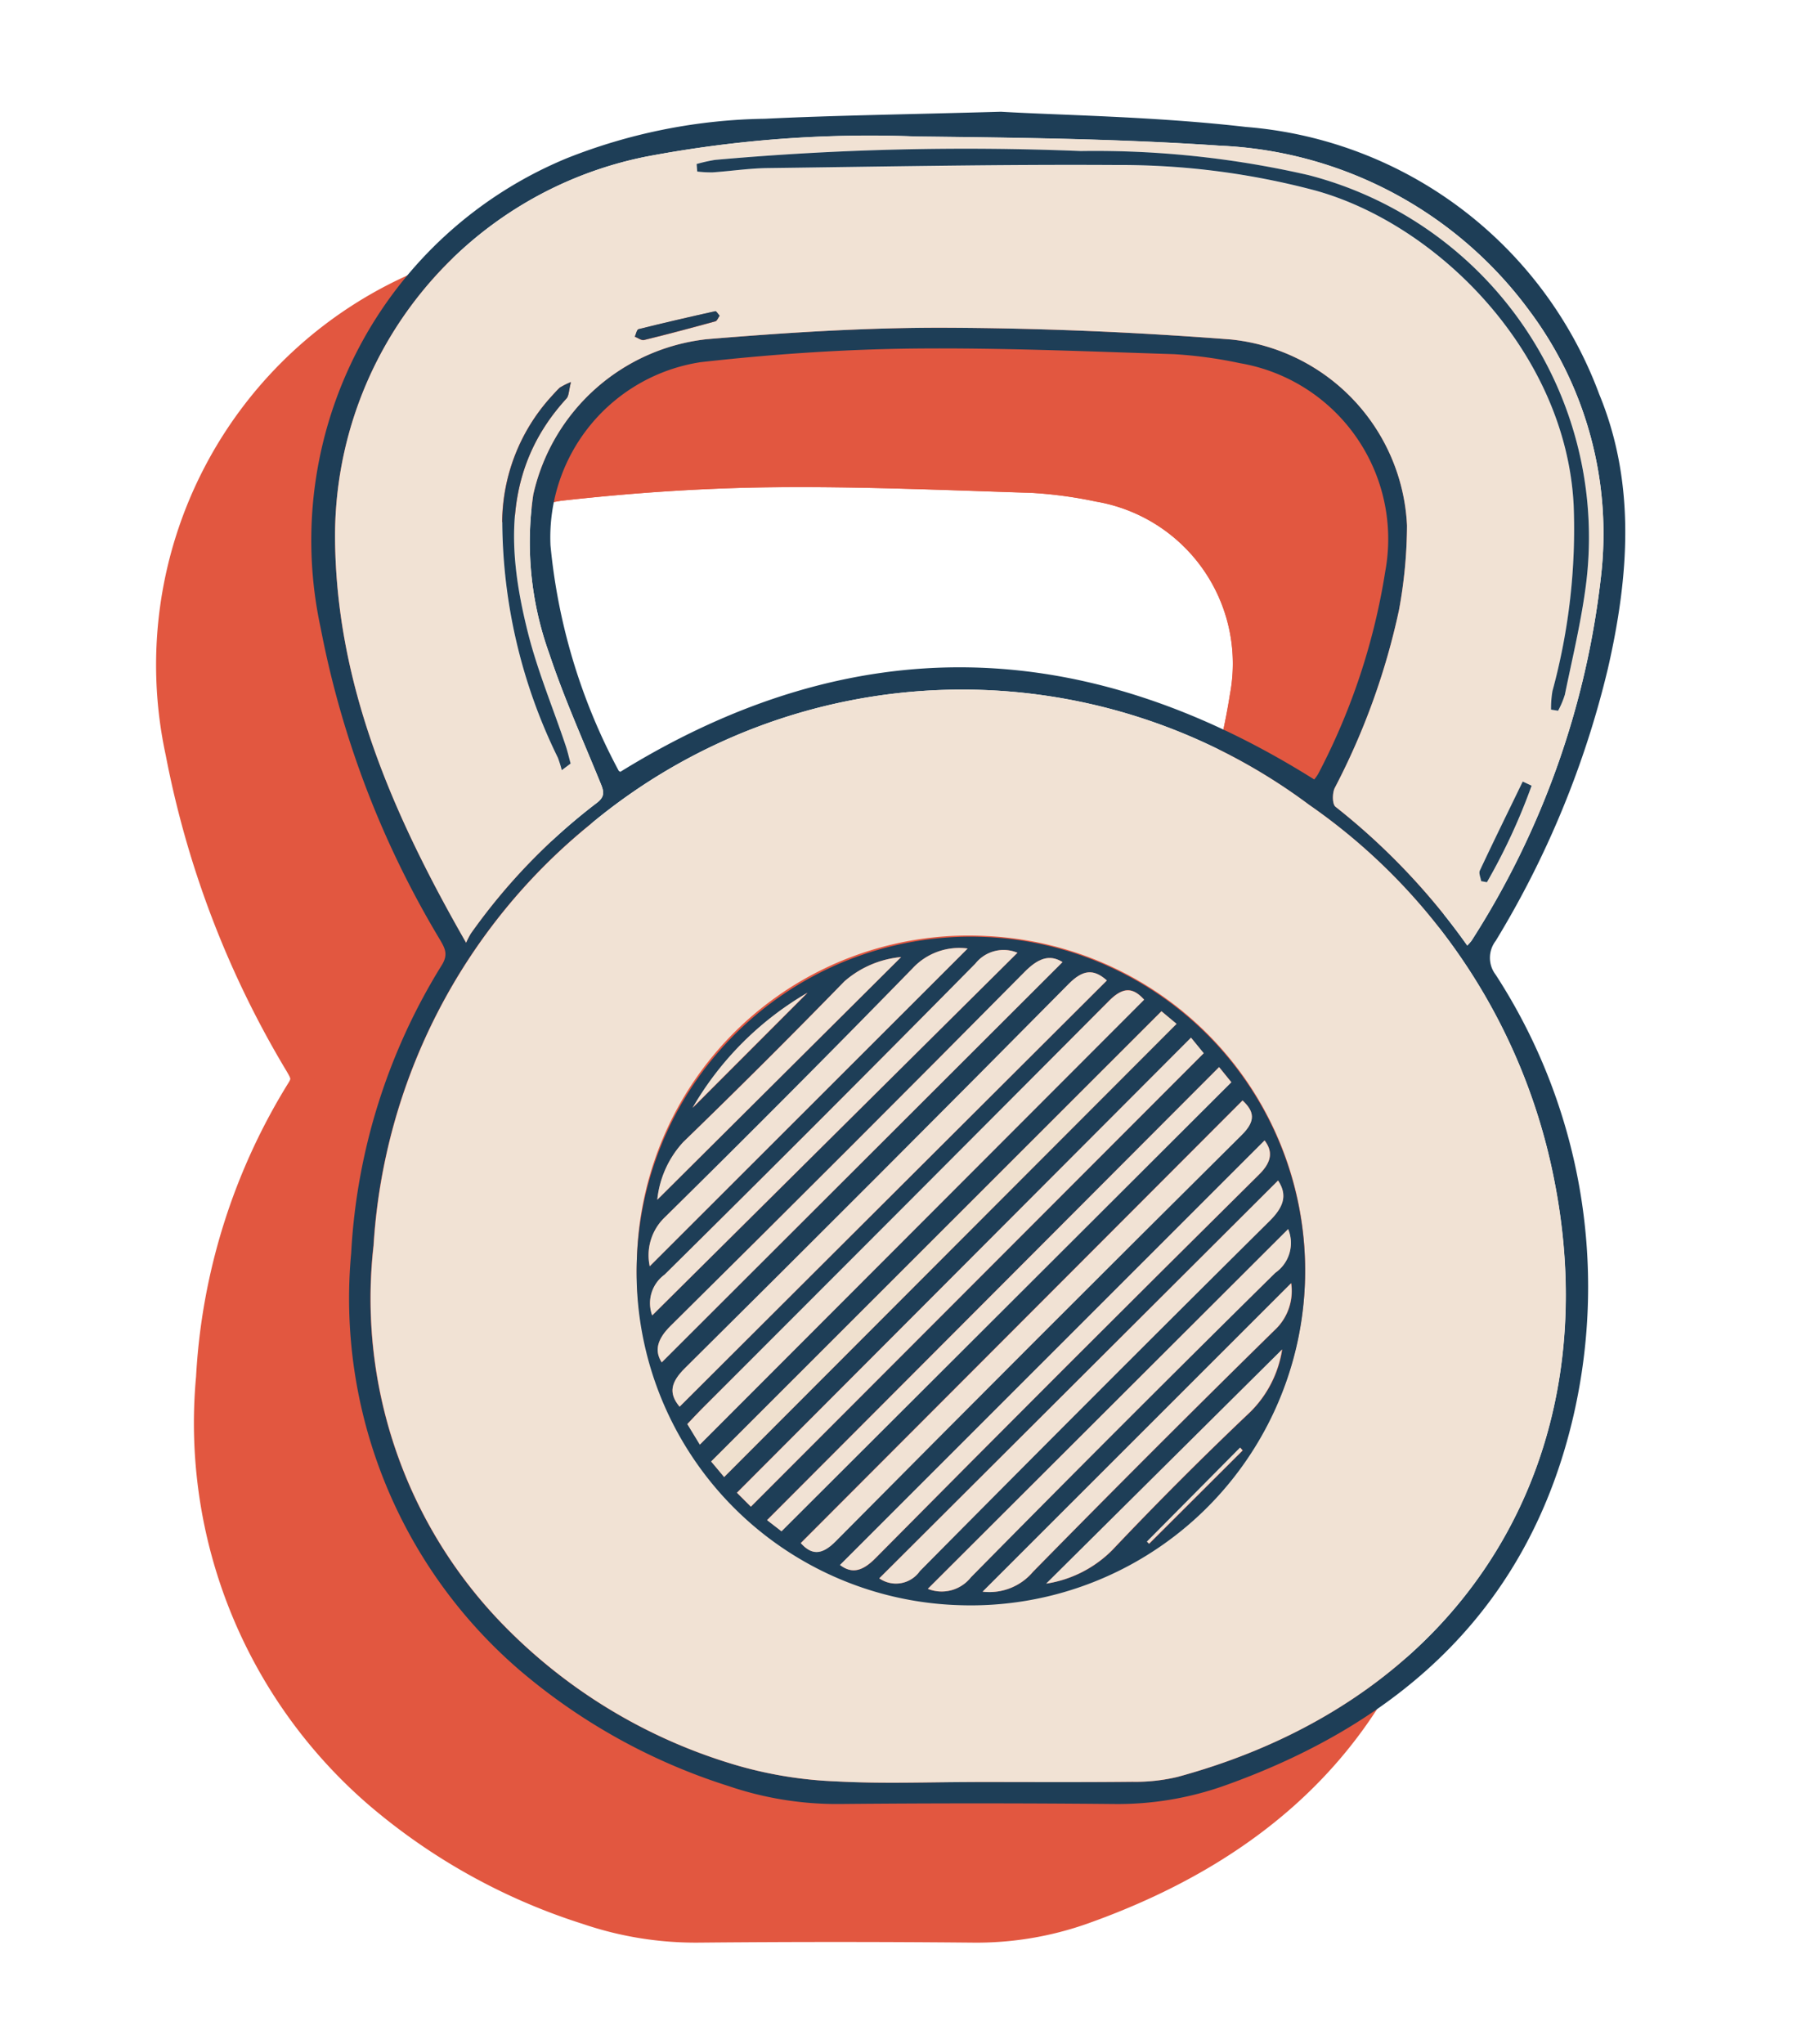
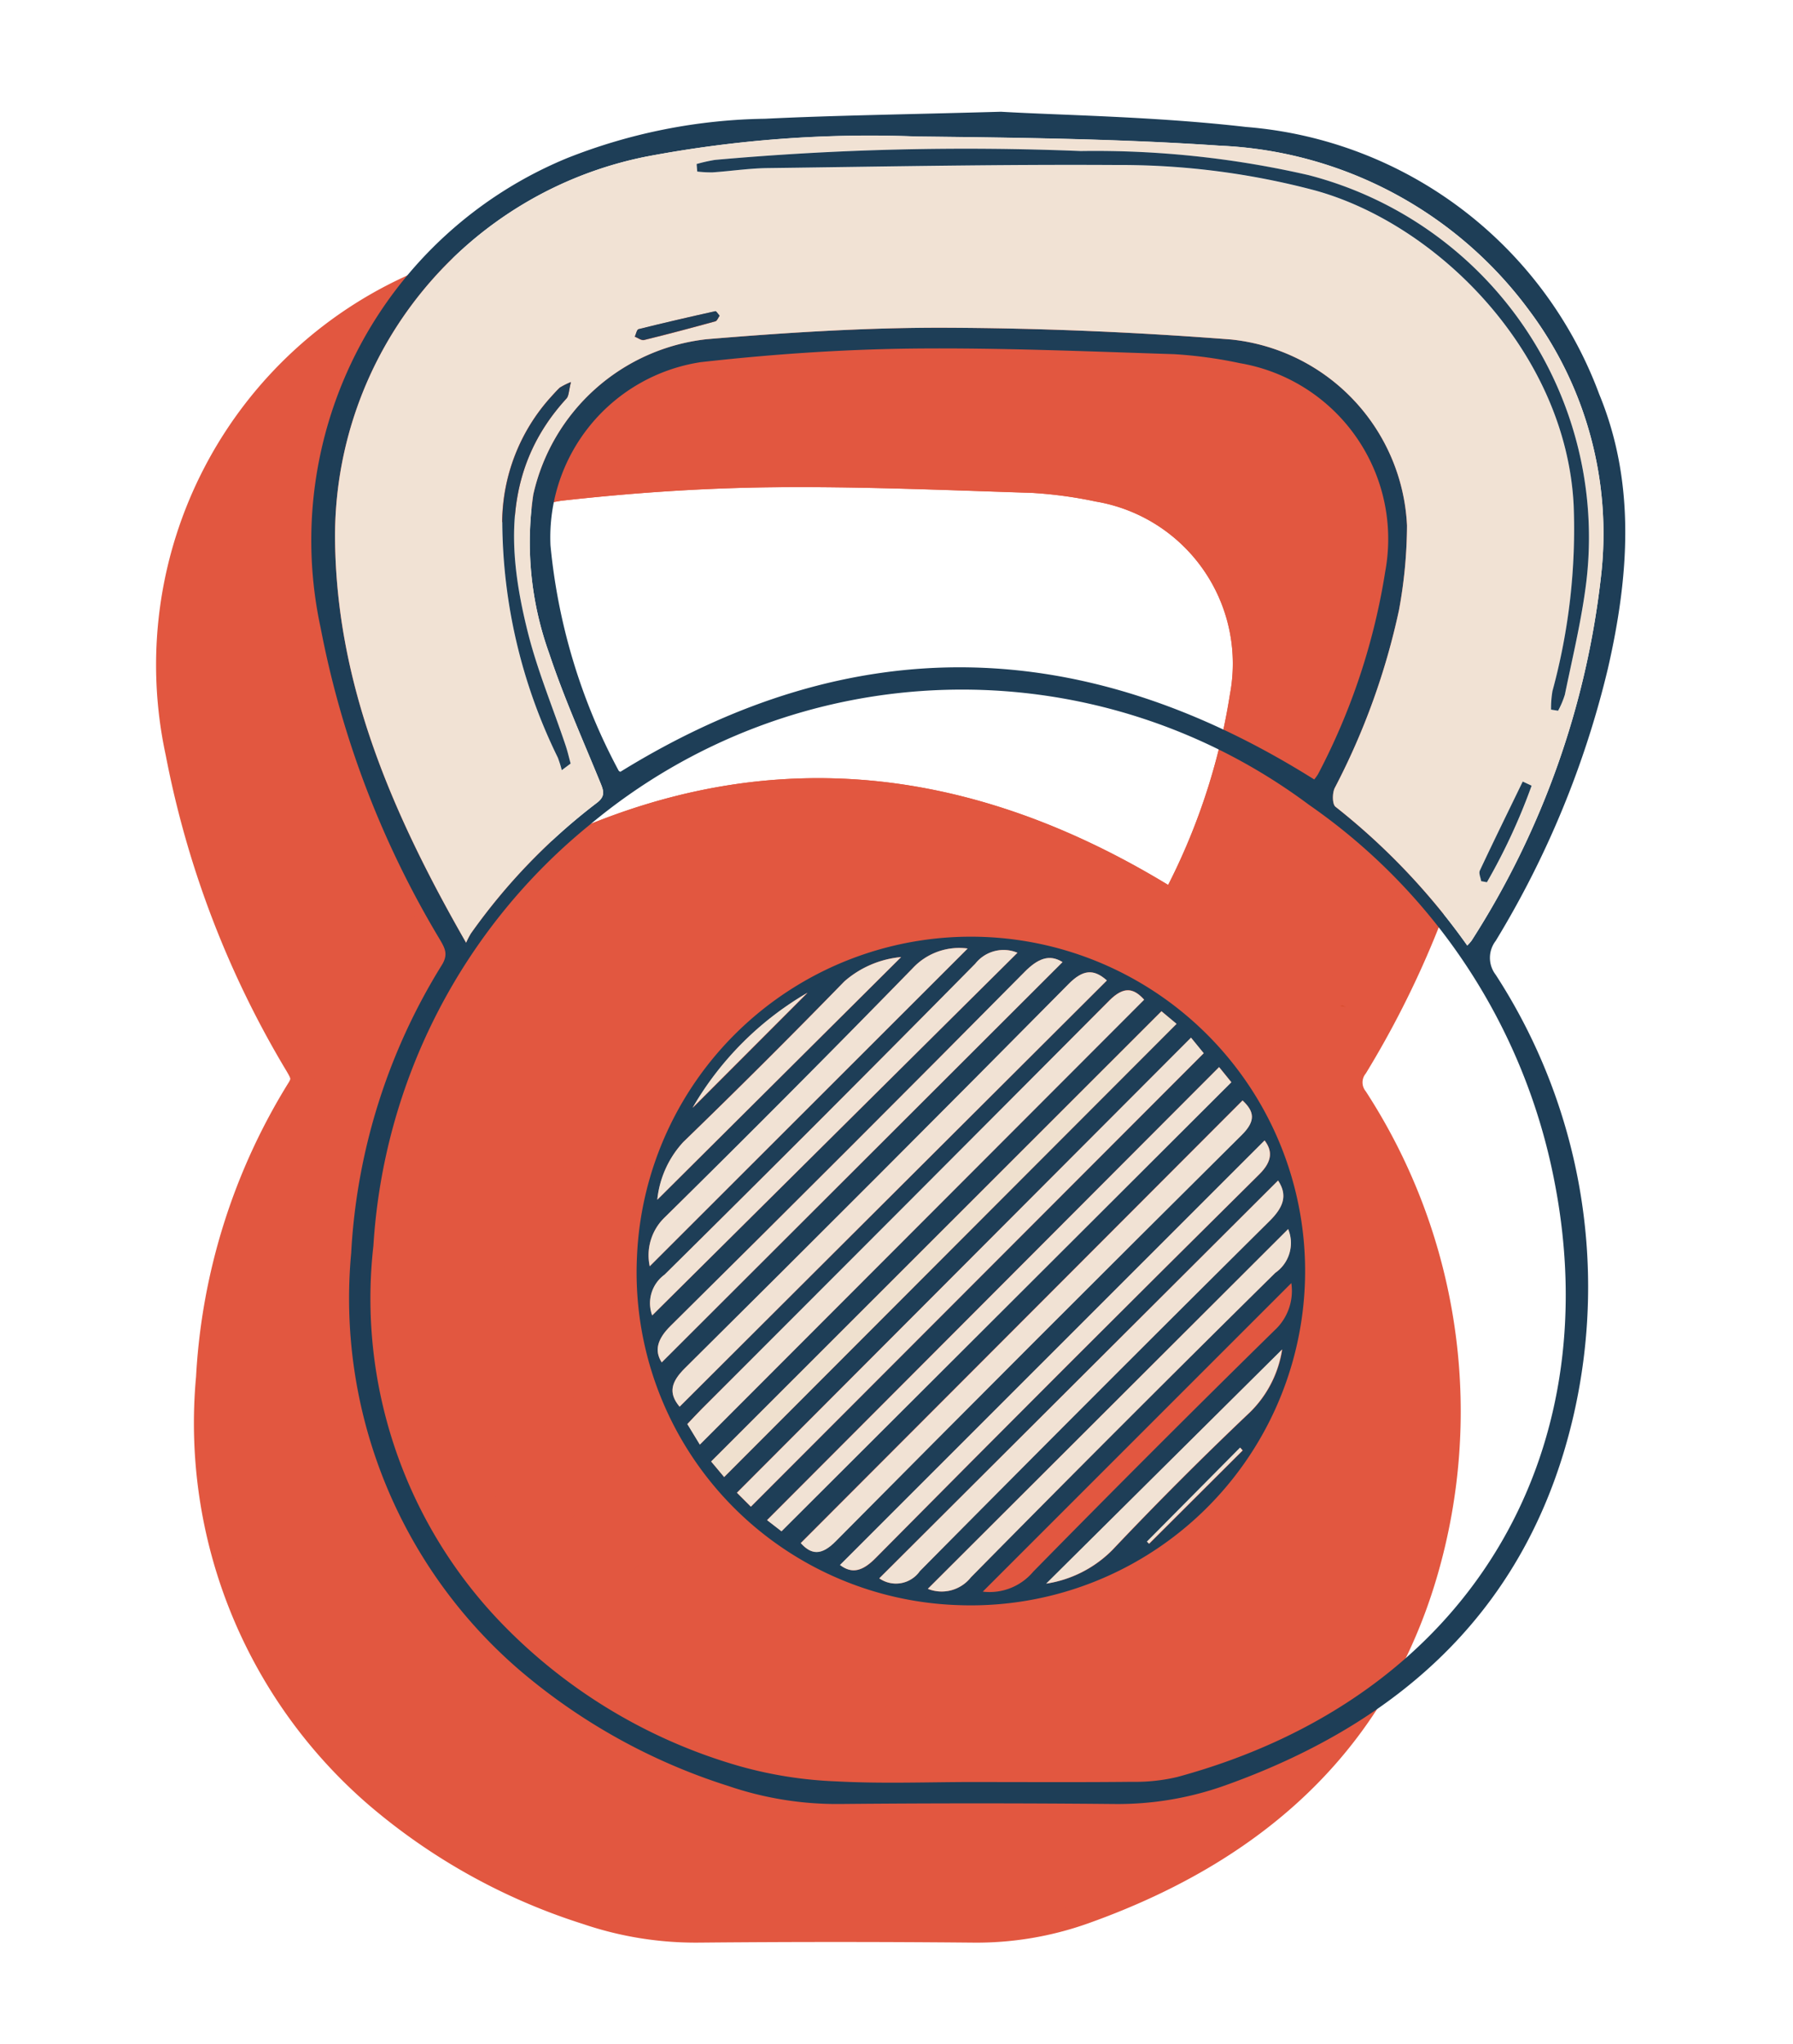
<svg xmlns="http://www.w3.org/2000/svg" width="64.204" height="73.175" viewBox="0 0 64.204 73.175">
  <defs>
    <clipPath id="clip-path">
      <rect id="Rectangle_145" data-name="Rectangle 145" width="64.204" height="73.175" transform="translate(-6 -4)" fill="none" />
    </clipPath>
  </defs>
  <g id="Group_125" data-name="Group 125" transform="translate(6 4)" clip-path="url(#clip-path)">
    <path id="Path_77" data-name="Path 77" d="M25.147,16.522c2.186.128,5.5.168,8.778.545a14.734,14.734,0,0,1,12.643,9.566c1.317,3.188,1.067,6.524.31,9.824A33.84,33.84,0,0,1,42.86,46.2a.994.994,0,0,0,0,1.21,20.515,20.515,0,0,1,2.792,15.761C44.092,69.979,39.6,74.142,33.17,76.434a11.418,11.418,0,0,1-3.992.663q-4.892-.045-9.785,0a12.035,12.035,0,0,1-4-.643A21.5,21.5,0,0,1,7.907,72.3,17.552,17.552,0,0,1,1.884,57.376,21.74,21.74,0,0,1,5.133,47.061c.237-.385.1-.609-.072-.907A34.107,34.107,0,0,1,.791,35,14.8,14.8,0,0,1,9.6,18.183a19.978,19.978,0,0,1,7.089-1.41c2.442-.119,4.889-.15,8.455-.251m-.937,59.79c1.88,0,3.76.012,5.64-.008a6.487,6.487,0,0,0,1.614-.174c10.47-2.843,15.417-11.545,13.5-21.32a21.326,21.326,0,0,0-8.79-13.48,20.776,20.776,0,0,0-25.733.7A21.076,21.076,0,0,0,2.673,57.115a16.732,16.732,0,0,0,4.5,13.422,19.2,19.2,0,0,0,8.617,5.21,14.818,14.818,0,0,0,3.457.543c1.649.089,3.306.023,4.959.023M5.988,46.268a3.176,3.176,0,0,1,.17-.329,21.487,21.487,0,0,1,4.512-4.678c.328-.249.235-.454.115-.748-.625-1.526-1.3-3.036-1.821-4.6A11.729,11.729,0,0,1,8.4,30.223,7.171,7.171,0,0,1,14.6,24.665c2.84-.237,5.694-.42,8.542-.411,3.415.012,6.836.157,10.241.421a7.031,7.031,0,0,1,6.294,6.659,17.051,17.051,0,0,1-.289,3.033,25.118,25.118,0,0,1-2.3,6.363c-.09.183-.09.578.028.671a23.929,23.929,0,0,1,4.717,4.966,1.4,1.4,0,0,0,.157-.176A30.388,30.388,0,0,0,46.629,33.13a13.314,13.314,0,0,0-2.561-9.477A14.528,14.528,0,0,0,32.987,17.74c-3.611-.247-7.24-.288-10.862-.329a42.961,42.961,0,0,0-9.67.717A13.855,13.855,0,0,0,1.3,31.823c.047,5.235,2.066,9.858,4.693,14.445m30.369-5.842a1.381,1.381,0,0,0,.143-.195,23.371,23.371,0,0,0,2.4-7.244A6.385,6.385,0,0,0,33.7,25.519a15.84,15.84,0,0,0-2.352-.318c-3.146-.1-6.294-.236-9.44-.2-2.507.032-5.022.206-7.514.486a6.343,6.343,0,0,0-5.378,6.561,21.287,21.287,0,0,0,2.439,8.058.107.107,0,0,0,.066.043c8.347-5.156,16.6-4.9,24.84.273" transform="translate(-0.365 -12.059)" fill="#d74b2b" />
    <path id="Path_78" data-name="Path 78" d="M25.147,16.522c2.186.128,5.5.168,8.778.545a14.734,14.734,0,0,1,12.643,9.566c1.317,3.188,1.067,6.524.31,9.824A33.84,33.84,0,0,1,42.86,46.2a.994.994,0,0,0,0,1.21,20.515,20.515,0,0,1,2.792,15.761C44.092,69.979,39.6,74.142,33.17,76.434a11.418,11.418,0,0,1-3.992.663q-4.892-.045-9.785,0a12.035,12.035,0,0,1-4-.643A21.5,21.5,0,0,1,7.907,72.3,17.552,17.552,0,0,1,1.884,57.376,21.74,21.74,0,0,1,5.133,47.061c.237-.385.1-.609-.072-.907A34.107,34.107,0,0,1,.791,35,14.8,14.8,0,0,1,9.6,18.183a19.978,19.978,0,0,1,7.089-1.41C19.134,16.654,21.58,16.623,25.147,16.522Zm-.937,59.79c1.88,0,3.76.012,5.64-.008a6.487,6.487,0,0,0,1.614-.174c10.47-2.843,15.417-11.545,13.5-21.32a21.326,21.326,0,0,0-8.79-13.48,20.776,20.776,0,0,0-25.733.7A21.076,21.076,0,0,0,2.673,57.115a16.732,16.732,0,0,0,4.5,13.422,19.2,19.2,0,0,0,8.617,5.21,14.818,14.818,0,0,0,3.457.543C20.9,76.379,22.557,76.312,24.21,76.312ZM5.988,46.268a3.176,3.176,0,0,1,.17-.329,21.487,21.487,0,0,1,4.512-4.678c.328-.249.235-.454.115-.748-.625-1.526-1.3-3.036-1.821-4.6A11.729,11.729,0,0,1,8.4,30.223,7.171,7.171,0,0,1,14.6,24.665c2.84-.237,5.694-.42,8.542-.411,3.415.012,6.836.157,10.241.421a7.031,7.031,0,0,1,6.294,6.659,17.051,17.051,0,0,1-.289,3.033,25.118,25.118,0,0,1-2.3,6.363c-.09.183-.09.578.028.671a23.929,23.929,0,0,1,4.717,4.966,1.4,1.4,0,0,0,.157-.176A30.388,30.388,0,0,0,46.629,33.13a13.314,13.314,0,0,0-2.561-9.477A14.528,14.528,0,0,0,32.987,17.74c-3.611-.247-7.24-.288-10.862-.329a42.961,42.961,0,0,0-9.67.717A13.855,13.855,0,0,0,1.3,31.823C1.342,37.058,3.361,41.681,5.988,46.268Zm30.369-5.842a1.381,1.381,0,0,0,.143-.195,23.371,23.371,0,0,0,2.4-7.244A6.385,6.385,0,0,0,33.7,25.519a15.84,15.84,0,0,0-2.352-.318c-3.146-.1-6.294-.236-9.44-.2-2.507.032-5.022.206-7.514.486a6.343,6.343,0,0,0-5.378,6.561,21.287,21.287,0,0,0,2.439,8.058.107.107,0,0,0,.066.043C19.865,35,28.118,35.254,36.358,40.425Z" transform="translate(-0.365 -12.059)" fill="none" stroke="#e25740" stroke-miterlimit="10" stroke-width="1" />
    <path id="Path_79" data-name="Path 79" d="M29.879,132.206c-1.653,0-3.311.066-4.959-.023a14.833,14.833,0,0,1-3.457-.543,19.207,19.207,0,0,1-8.617-5.21,16.731,16.731,0,0,1-4.5-13.422A21.076,21.076,0,0,1,16.11,97.925a20.776,20.776,0,0,1,25.733-.7,21.325,21.325,0,0,1,8.79,13.48c1.918,9.775-3.028,18.476-13.5,21.319a6.476,6.476,0,0,1-1.614.174c-1.88.02-3.76.008-5.64.008m-12.1-18.786a11.968,11.968,0,1,0,12.537-11.5,11.878,11.878,0,0,0-12.537,11.5" transform="translate(-6.034 -67.952)" fill="#e25740" />
    <path id="Path_80" data-name="Path 80" d="M29.879,132.206c-1.653,0-3.311.066-4.959-.023a14.833,14.833,0,0,1-3.457-.543,19.207,19.207,0,0,1-8.617-5.21,16.731,16.731,0,0,1-4.5-13.422A21.076,21.076,0,0,1,16.11,97.925a20.776,20.776,0,0,1,25.733-.7,21.325,21.325,0,0,1,8.79,13.48c1.918,9.775-3.028,18.476-13.5,21.319a6.476,6.476,0,0,1-1.614.174C33.64,132.218,31.759,132.205,29.879,132.206Zm-12.1-18.786a11.968,11.968,0,1,0,12.537-11.5A11.878,11.878,0,0,0,17.775,113.42Z" transform="translate(-6.034 -67.952)" fill="none" stroke="#e25740" stroke-miterlimit="10" stroke-width="1" />
    <path id="Path_81" data-name="Path 81" d="M8.137,48.647C5.509,44.059,3.49,39.437,3.443,34.2A13.856,13.856,0,0,1,14.6,20.506a42.977,42.977,0,0,1,9.67-.716c3.622.041,7.25.082,10.862.329a14.527,14.527,0,0,1,11.081,5.914,13.314,13.314,0,0,1,2.561,9.477A30.393,30.393,0,0,1,44.141,48.57a1.4,1.4,0,0,1-.157.176,23.937,23.937,0,0,0-4.717-4.966c-.118-.093-.118-.487-.028-.671a25.109,25.109,0,0,0,2.3-6.362,17.048,17.048,0,0,0,.289-3.033,7.031,7.031,0,0,0-6.294-6.66c-3.4-.264-6.826-.409-10.241-.421-2.847-.009-5.7.174-8.542.41A7.172,7.172,0,0,0,10.544,32.6a11.733,11.733,0,0,0,.569,5.691c.517,1.563,1.2,3.073,1.821,4.6.12.295.214.5-.115.748a21.5,21.5,0,0,0-4.512,4.678,3.2,3.2,0,0,0-.17.329m8.254-27.874c.008.09.016.179.024.269a4.349,4.349,0,0,0,.548.029c.655-.045,1.309-.144,1.964-.153,4.167-.053,8.334-.136,12.5-.11a27.155,27.155,0,0,1,7.121.913c4.4,1.221,8.979,5.817,9.249,11.268a22.047,22.047,0,0,1-.759,6.648,3.711,3.711,0,0,0-.051.666l.252.04a3.117,3.117,0,0,0,.243-.577c.255-1.239.553-2.474.727-3.726A13.392,13.392,0,0,0,38.3,21.171a34.142,34.142,0,0,0-8.153-.861,100.913,100.913,0,0,0-13.1.317,5.782,5.782,0,0,0-.655.147m-4.5,7.808a2.606,2.606,0,0,0-.4.2c-.115.109-.219.228-.326.345a6.748,6.748,0,0,0-1.736,4.458,19.367,19.367,0,0,0,1.991,8.443,4.168,4.168,0,0,1,.14.447l.316-.236c-.059-.216-.108-.436-.179-.648-.454-1.347-1.006-2.669-1.351-4.044-.746-2.969-.9-5.882,1.382-8.374.089-.1.081-.281.16-.586M44.484,46.442l.209.039a21.645,21.645,0,0,0,1.6-3.455l-.318-.148c-.515,1.06-1.034,2.118-1.535,3.185-.046.1.029.251.047.379M17.213,26.205c-.065-.071-.119-.167-.151-.16-.919.2-1.837.415-2.751.643-.063.016-.091.176-.135.269.112.042.237.142.333.118.854-.208,1.7-.434,2.552-.668.063-.017.1-.13.152-.2" transform="translate(-2.513 -14.438)" fill="#e25740" />
    <path id="Path_82" data-name="Path 82" d="M8.137,48.647C5.509,44.059,3.49,39.437,3.443,34.2A13.856,13.856,0,0,1,14.6,20.506a42.977,42.977,0,0,1,9.67-.716c3.622.041,7.25.082,10.862.329a14.527,14.527,0,0,1,11.081,5.914,13.314,13.314,0,0,1,2.561,9.477A30.393,30.393,0,0,1,44.141,48.57a1.4,1.4,0,0,1-.157.176,23.937,23.937,0,0,0-4.717-4.966c-.118-.093-.118-.487-.028-.671a25.109,25.109,0,0,0,2.3-6.362,17.048,17.048,0,0,0,.289-3.033,7.031,7.031,0,0,0-6.294-6.66c-3.4-.264-6.826-.409-10.241-.421-2.847-.009-5.7.174-8.542.41A7.172,7.172,0,0,0,10.544,32.6a11.733,11.733,0,0,0,.569,5.691c.517,1.563,1.2,3.073,1.821,4.6.12.295.214.5-.115.748a21.5,21.5,0,0,0-4.512,4.678A3.2,3.2,0,0,0,8.137,48.647Zm8.254-27.874c.008.09.016.179.024.269a4.349,4.349,0,0,0,.548.029c.655-.045,1.309-.144,1.964-.153,4.167-.053,8.334-.136,12.5-.11a27.155,27.155,0,0,1,7.121.913c4.4,1.221,8.979,5.817,9.249,11.268a22.047,22.047,0,0,1-.759,6.648,3.711,3.711,0,0,0-.051.666l.252.04a3.117,3.117,0,0,0,.243-.577c.255-1.239.553-2.474.727-3.726A13.392,13.392,0,0,0,38.3,21.171a34.142,34.142,0,0,0-8.153-.861,100.913,100.913,0,0,0-13.1.317A5.782,5.782,0,0,0,16.391,20.773Zm-4.5,7.808a2.606,2.606,0,0,0-.4.2c-.115.109-.219.228-.326.345a6.748,6.748,0,0,0-1.736,4.458,19.367,19.367,0,0,0,1.991,8.443,4.168,4.168,0,0,1,.14.447l.316-.236c-.059-.216-.108-.436-.179-.648-.454-1.347-1.006-2.669-1.351-4.044-.746-2.969-.9-5.882,1.382-8.374C11.818,29.071,11.81,28.887,11.89,28.581ZM44.484,46.442l.209.039a21.645,21.645,0,0,0,1.6-3.455l-.318-.148c-.515,1.06-1.034,2.118-1.535,3.185C44.391,46.161,44.465,46.314,44.484,46.442ZM17.213,26.205c-.065-.071-.119-.167-.151-.16-.919.2-1.837.415-2.751.643-.063.016-.091.176-.135.269.112.042.237.142.333.118.854-.208,1.7-.434,2.552-.668C17.124,26.39,17.161,26.278,17.213,26.205Z" transform="translate(-2.513 -14.438)" fill="none" stroke="#e25740" stroke-miterlimit="10" stroke-width="1" />
    <path id="Path_83" data-name="Path 83" d="M59.317,63.323c-8.24-5.171-16.493-5.429-24.84-.273a.107.107,0,0,1-.066-.043,21.287,21.287,0,0,1-2.439-8.058,6.343,6.343,0,0,1,5.378-6.561c2.492-.281,5.007-.455,7.514-.486,3.145-.04,6.294.1,9.44.2a15.84,15.84,0,0,1,2.352.318,6.385,6.385,0,0,1,5.207,7.468,23.371,23.371,0,0,1-2.4,7.244A1.382,1.382,0,0,1,59.317,63.323Z" transform="translate(-23.325 -34.957)" fill="none" stroke="#e25740" stroke-miterlimit="10" stroke-width="1" />
    <path id="Path_84" data-name="Path 84" d="M43.414,137.2a11.968,11.968,0,1,1,11.56,12.455A11.913,11.913,0,0,1,43.414,137.2m4.081,8.93L63.709,129.9l-.455-.557L46.992,145.63l.5.5M62.2,128.4,46.071,144.513l.466.556,16.2-16.222-.54-.451m2.061,2L48.073,146.607l.517.4L64.7,130.936l-.442-.545m-2.681-2.41c-.379-.423-.732-.488-1.254.039q-7.267,7.327-14.582,14.607c-.173.173-.338.353-.521.545l.448.736,15.91-15.927m-12.3,19.452c.375.414.733.459,1.25-.063q7.241-7.3,14.543-14.549c.511-.507.445-.841.027-1.233L49.28,147.434m-4.338-4.883,15.3-15.258c-.478-.424-.859-.391-1.373.13q-6.834,6.909-13.737,13.75c-.5.5-.6.89-.189,1.379m20.948-9.529-15.2,15.193c.421.32.8.236,1.273-.246q6.833-6.9,13.733-13.731c.505-.5.454-.872.2-1.217M44.3,140.964l14.352-14.328c-.477-.3-.891-.12-1.36.353q-6.309,6.363-12.676,12.67c-.494.489-.576.9-.316,1.306m7.789,7.731a1.043,1.043,0,0,0,1.451-.26q6.233-6.3,12.527-12.536c.492-.488.653-.914.3-1.444L52.091,148.695m-8.13-9.412L57.04,126.3a1.289,1.289,0,0,0-1.507.389Q50,132.29,44.4,137.825a1.263,1.263,0,0,0-.442,1.458m22.773-3.093L53.827,149.072a1.332,1.332,0,0,0,1.542-.412q5.414-5.49,10.9-10.9a1.3,1.3,0,0,0,.46-1.566M55.257,126.149a2.276,2.276,0,0,0-1.963.7q-4.4,4.528-8.911,8.952a1.876,1.876,0,0,0-.509,1.722l11.384-11.374m11.584,11.981L55.8,149.17a2.038,2.038,0,0,0,1.806-.713q4.281-4.36,8.643-8.641a1.911,1.911,0,0,0,.6-1.687m-22.7-2.988,8.732-8.688a3.575,3.575,0,0,0-2.034.872q-2.846,2.91-5.765,5.747a3.576,3.576,0,0,0-.933,2.068m22.376,5.364-8.445,8.379a4.235,4.235,0,0,0,2.364-1.2q2.4-2.535,4.936-4.939a4,4,0,0,0,1.146-2.238M45.4,131.851l4.113-4.118a11.341,11.341,0,0,0-4.113,4.118M65.1,144.116l-.088-.1-3.338,3.366.076.076,3.35-3.339" transform="translate(-31.674 -91.732)" fill="#d74b2b" />
    <path id="Path_85" data-name="Path 85" d="M43.414,137.2a11.968,11.968,0,1,1,11.56,12.455A11.913,11.913,0,0,1,43.414,137.2Zm4.081,8.93L63.709,129.9l-.455-.557L46.992,145.63ZM62.2,128.4,46.071,144.513l.466.556,16.2-16.222Zm2.061,2L48.073,146.607l.517.4L64.7,130.936Zm-2.681-2.41c-.379-.423-.732-.488-1.254.039q-7.267,7.327-14.582,14.607c-.173.173-.338.353-.521.545l.448.736Zm-12.3,19.452c.375.414.733.459,1.25-.063q7.241-7.3,14.543-14.549c.511-.507.445-.841.027-1.233Zm-4.338-4.883,15.3-15.258c-.478-.424-.859-.391-1.373.13q-6.834,6.909-13.737,13.75C44.631,141.669,44.533,142.062,44.942,142.551Zm20.948-9.529-15.2,15.193c.421.32.8.236,1.273-.246q6.833-6.9,13.733-13.731C66.2,133.738,66.148,133.367,65.89,133.022ZM44.3,140.964l14.352-14.328c-.477-.3-.891-.12-1.36.353q-6.309,6.363-12.676,12.67C44.124,140.147,44.042,140.559,44.3,140.964Zm7.789,7.731a1.043,1.043,0,0,0,1.451-.26q6.233-6.3,12.527-12.536c.492-.488.653-.914.3-1.444Zm-8.13-9.412L57.04,126.3a1.289,1.289,0,0,0-1.507.389Q50,132.29,44.4,137.825A1.263,1.263,0,0,0,43.961,139.283Zm22.773-3.093L53.827,149.072a1.332,1.332,0,0,0,1.542-.412q5.414-5.49,10.9-10.9A1.3,1.3,0,0,0,66.734,136.19ZM55.257,126.149a2.276,2.276,0,0,0-1.963.7q-4.4,4.528-8.911,8.952a1.876,1.876,0,0,0-.509,1.722Zm11.584,11.981L55.8,149.17a2.038,2.038,0,0,0,1.806-.713q4.281-4.36,8.643-8.641A1.911,1.911,0,0,0,66.841,138.129Zm-22.7-2.988,8.732-8.688a3.575,3.575,0,0,0-2.034.872q-2.846,2.91-5.765,5.747A3.576,3.576,0,0,0,44.137,135.142Zm22.376,5.364-8.445,8.379a4.235,4.235,0,0,0,2.364-1.2q2.4-2.535,4.936-4.939A4,4,0,0,0,66.513,140.506ZM45.4,131.851l4.113-4.118A11.341,11.341,0,0,0,45.4,131.851ZM65.1,144.116l-.088-.1-3.338,3.366.076.076Z" transform="translate(-31.674 -91.732)" fill="none" stroke="#e25740" stroke-miterlimit="10" stroke-width="1" />
    <path id="Path_86" data-name="Path 86" d="M51.374,22.024a5.844,5.844,0,0,1,.655-.147,100.963,100.963,0,0,1,13.1-.317,34.127,34.127,0,0,1,8.153.861,13.393,13.393,0,0,1,9.909,14.871c-.175,1.252-.472,2.486-.727,3.726a3.149,3.149,0,0,1-.243.577l-.252-.04a3.711,3.711,0,0,1,.051-.666,22.055,22.055,0,0,0,.759-6.648c-.27-5.451-4.845-10.048-9.249-11.268a27.146,27.146,0,0,0-7.122-.913c-4.167-.026-8.334.057-12.5.11-.655.008-1.309.108-1.964.153a4.3,4.3,0,0,1-.548-.029l-.024-.269" transform="translate(-37.496 -15.688)" fill="#d74b2b" />
    <path id="Path_87" data-name="Path 87" d="M51.374,22.024a5.844,5.844,0,0,1,.655-.147,100.963,100.963,0,0,1,13.1-.317,34.127,34.127,0,0,1,8.153.861,13.393,13.393,0,0,1,9.909,14.871c-.175,1.252-.472,2.486-.727,3.726a3.149,3.149,0,0,1-.243.577l-.252-.04a3.711,3.711,0,0,1,.051-.666,22.055,22.055,0,0,0,.759-6.648c-.27-5.451-4.845-10.048-9.249-11.268a27.146,27.146,0,0,0-7.122-.913c-4.167-.026-8.334.057-12.5.11-.655.008-1.309.108-1.964.153a4.3,4.3,0,0,1-.548-.029Z" transform="translate(-37.496 -15.688)" fill="none" stroke="#e25740" stroke-miterlimit="10" stroke-width="1" />
    <path id="Path_88" data-name="Path 88" d="M28.049,52.358c-.079.306-.072.49-.16.586-2.285,2.492-2.128,5.405-1.382,8.374.345,1.374.9,2.7,1.351,4.044.072.212.12.432.18.648l-.317.237a4.229,4.229,0,0,0-.14-.447,19.366,19.366,0,0,1-1.991-8.443A6.748,6.748,0,0,1,27.327,52.9c.107-.117.211-.237.326-.345a2.589,2.589,0,0,1,.4-.2" transform="translate(-18.672 -38.214)" fill="#d74b2b" />
-     <path id="Path_89" data-name="Path 89" d="M28.049,52.358c-.079.306-.072.49-.16.586-2.285,2.492-2.128,5.405-1.382,8.374.345,1.374.9,2.7,1.351,4.044.072.212.12.432.18.648l-.317.237a4.229,4.229,0,0,0-.14-.447,19.366,19.366,0,0,1-1.991-8.443A6.748,6.748,0,0,1,27.327,52.9c.107-.117.211-.237.326-.345A2.589,2.589,0,0,1,28.049,52.358Z" transform="translate(-18.672 -38.214)" fill="none" stroke="#e25740" stroke-miterlimit="10" stroke-width="1" />
    <path id="Path_90" data-name="Path 90" d="M155.2,108.848c-.019-.128-.093-.281-.047-.379.5-1.066,1.021-2.124,1.535-3.185l.318.148a21.646,21.646,0,0,1-1.6,3.455l-.209-.039" transform="translate(-113.232 -76.843)" fill="#d74b2b" />
-     <path id="Path_91" data-name="Path 91" d="M155.2,108.848c-.019-.128-.093-.281-.047-.379.5-1.066,1.021-2.124,1.535-3.185l.318.148a21.646,21.646,0,0,1-1.6,3.455Z" transform="translate(-113.232 -76.843)" fill="none" stroke="#e25740" stroke-miterlimit="10" stroke-width="1" />
+     <path id="Path_91" data-name="Path 91" d="M155.2,108.848c-.019-.128-.093-.281-.047-.379.5-1.066,1.021-2.124,1.535-3.185l.318.148a21.646,21.646,0,0,1-1.6,3.455" transform="translate(-113.232 -76.843)" fill="none" stroke="#e25740" stroke-miterlimit="10" stroke-width="1" />
    <path id="Path_92" data-name="Path 92" d="M46.213,43.127c-.052.073-.089.185-.152.2-.848.233-1.7.46-2.552.668-.1.023-.222-.076-.333-.118.044-.093.071-.253.135-.269.914-.228,1.832-.439,2.751-.643.032-.007.087.089.151.16" transform="translate(-31.513 -31.36)" fill="#d74b2b" />
    <path id="Path_93" data-name="Path 93" d="M46.213,43.127c-.052.073-.089.185-.152.2-.848.233-1.7.46-2.552.668-.1.023-.222-.076-.333-.118.044-.093.071-.253.135-.269.914-.228,1.832-.439,2.751-.643C46.093,42.96,46.148,43.056,46.213,43.127Z" transform="translate(-31.513 -31.36)" fill="none" stroke="#e25740" stroke-miterlimit="10" stroke-width="1" />
    <path id="Path_94" data-name="Path 94" d="M57.21,156.014l-.5-.5,16.262-16.288.455.557L57.21,156.014" transform="translate(-41.388 -101.617)" fill="#d74b2b" />
    <path id="Path_95" data-name="Path 95" d="M57.21,156.014l-.5-.5,16.262-16.288.455.557Z" transform="translate(-41.388 -101.617)" fill="none" stroke="#e25740" stroke-miterlimit="10" stroke-width="1" />
    <path id="Path_96" data-name="Path 96" d="M69.423,135.724l.54.451L53.764,152.4l-.466-.556,16.125-16.117" transform="translate(-38.9 -99.06)" fill="#d74b2b" />
    <path id="Path_97" data-name="Path 97" d="M69.423,135.724l.54.451L53.764,152.4l-.466-.556Z" transform="translate(-38.9 -99.06)" fill="none" stroke="#e25740" stroke-miterlimit="10" stroke-width="1" />
    <path id="Path_98" data-name="Path 98" d="M76.893,143.111l.442.545L61.226,159.731l-.517-.4,16.184-16.215" transform="translate(-44.309 -104.452)" fill="#d74b2b" />
    <path id="Path_99" data-name="Path 99" d="M76.893,143.111l.442.545L61.226,159.731l-.517-.4Z" transform="translate(-44.309 -104.452)" fill="none" stroke="#e25740" stroke-miterlimit="10" stroke-width="1" />
    <path id="Path_100" data-name="Path 100" d="M66.494,133.281l-15.91,15.927-.448-.736c.184-.192.349-.372.521-.545q7.3-7.3,14.583-14.607c.522-.526.875-.461,1.254-.039" transform="translate(-36.593 -97.031)" fill="#d74b2b" />
    <path id="Path_101" data-name="Path 101" d="M66.494,133.281l-15.91,15.927-.448-.736c.184-.192.349-.372.521-.545q7.3-7.3,14.583-14.607C65.762,132.793,66.115,132.858,66.494,133.281Z" transform="translate(-36.593 -97.031)" fill="none" stroke="#e25740" stroke-miterlimit="10" stroke-width="1" />
    <path id="Path_102" data-name="Path 102" d="M65.176,163.391,81,147.547c.418.391.484.726-.027,1.233q-7.3,7.243-14.543,14.548c-.517.522-.875.477-1.25.063" transform="translate(-47.57 -107.689)" fill="#d74b2b" />
    <path id="Path_103" data-name="Path 103" d="M65.176,163.391,81,147.547c.418.391.484.726-.027,1.233q-7.3,7.243-14.543,14.548C65.909,163.85,65.551,163.8,65.176,163.391Z" transform="translate(-47.57 -107.689)" fill="none" stroke="#e25740" stroke-miterlimit="10" stroke-width="1" />
    <path id="Path_104" data-name="Path 104" d="M48.429,146.11c-.408-.489-.311-.882.189-1.378q6.9-6.843,13.737-13.75c.514-.52.9-.553,1.374-.13l-15.3,15.258" transform="translate(-35.161 -95.292)" fill="#d74b2b" />
    <path id="Path_105" data-name="Path 105" d="M48.429,146.11c-.408-.489-.311-.882.189-1.378q6.9-6.843,13.737-13.75c.514-.52.9-.553,1.374-.13Z" transform="translate(-35.161 -95.292)" fill="none" stroke="#e25740" stroke-miterlimit="10" stroke-width="1" />
    <path id="Path_106" data-name="Path 106" d="M85.591,152.849c.259.345.31.716-.2,1.217Q78.5,160.9,71.663,167.8c-.477.482-.853.566-1.273.246l15.2-15.193" transform="translate(-51.375 -111.559)" fill="#d74b2b" />
    <path id="Path_107" data-name="Path 107" d="M85.591,152.849c.259.345.31.716-.2,1.217Q78.5,160.9,71.663,167.8c-.477.482-.853.566-1.273.246Z" transform="translate(-51.375 -111.559)" fill="none" stroke="#e25740" stroke-miterlimit="10" stroke-width="1" />
    <path id="Path_108" data-name="Path 108" d="M46.356,143.138c-.26-.405-.178-.817.316-1.306q6.369-6.3,12.676-12.67c.469-.473.883-.653,1.36-.353L46.356,143.138" transform="translate(-33.728 -93.906)" fill="#d74b2b" />
    <path id="Path_109" data-name="Path 109" d="M46.356,143.138c-.26-.405-.178-.817.316-1.306q6.369-6.3,12.676-12.67c.469-.473.883-.653,1.36-.353Z" transform="translate(-33.728 -93.906)" fill="none" stroke="#e25740" stroke-miterlimit="10" stroke-width="1" />
    <path id="Path_110" data-name="Path 110" d="M75.582,172.389l14.281-14.241c.35.531.19.956-.3,1.444q-6.292,6.24-12.527,12.537a1.043,1.043,0,0,1-1.451.26" transform="translate(-55.165 -115.427)" fill="#d74b2b" />
    <path id="Path_111" data-name="Path 111" d="M75.582,172.389l14.281-14.241c.35.531.19.956-.3,1.444q-6.292,6.24-12.527,12.537A1.043,1.043,0,0,1,75.582,172.389Z" transform="translate(-55.165 -115.427)" fill="none" stroke="#e25740" stroke-miterlimit="10" stroke-width="1" />
    <path id="Path_112" data-name="Path 112" d="M45.244,140.676a1.264,1.264,0,0,1,.442-1.458q5.6-5.532,11.13-11.135a1.289,1.289,0,0,1,1.507-.389L45.244,140.676" transform="translate(-32.957 -93.126)" fill="#d74b2b" />
    <path id="Path_113" data-name="Path 113" d="M45.244,140.676a1.264,1.264,0,0,1,.442-1.458q5.6-5.532,11.13-11.135a1.289,1.289,0,0,1,1.507-.389Z" transform="translate(-32.957 -93.126)" fill="none" stroke="#e25740" stroke-miterlimit="10" stroke-width="1" />
    <path id="Path_114" data-name="Path 114" d="M94.917,164.576a1.3,1.3,0,0,1-.461,1.566q-5.49,5.414-10.9,10.9a1.332,1.332,0,0,1-1.542.412Z" transform="translate(-59.857 -120.118)" fill="#d74b2b" />
    <path id="Path_115" data-name="Path 115" d="M94.917,164.576a1.3,1.3,0,0,1-.461,1.566q-5.49,5.414-10.9,10.9a1.332,1.332,0,0,1-1.542.412Z" transform="translate(-59.857 -120.118)" fill="none" stroke="#e25740" stroke-miterlimit="10" stroke-width="1" />
    <path id="Path_116" data-name="Path 116" d="M56.48,127.383,45.1,138.756a1.877,1.877,0,0,1,.509-1.722q4.5-4.434,8.912-8.951a2.274,2.274,0,0,1,1.963-.7" transform="translate(-32.897 -92.967)" fill="#d74b2b" />
    <path id="Path_117" data-name="Path 117" d="M56.48,127.383,45.1,138.756a1.877,1.877,0,0,1,.509-1.722q4.5-4.434,8.912-8.951A2.274,2.274,0,0,1,56.48,127.383Z" transform="translate(-32.897 -92.967)" fill="none" stroke="#e25740" stroke-miterlimit="10" stroke-width="1" />
    <path id="Path_118" data-name="Path 118" d="M100.345,171.755a1.911,1.911,0,0,1-.6,1.687q-4.361,4.28-8.642,8.641a2.039,2.039,0,0,1-1.806.713l11.044-11.041" transform="translate(-65.178 -125.358)" fill="#d74b2b" />
    <path id="Path_119" data-name="Path 119" d="M100.345,171.755a1.911,1.911,0,0,1-.6,1.687q-4.361,4.28-8.642,8.641a2.039,2.039,0,0,1-1.806.713Z" transform="translate(-65.178 -125.358)" fill="none" stroke="#e25740" stroke-miterlimit="10" stroke-width="1" />
    <path id="Path_120" data-name="Path 120" d="M46.139,137.222a3.574,3.574,0,0,1,.933-2.068q2.926-2.829,5.765-5.747a3.572,3.572,0,0,1,2.033-.872l-8.732,8.688" transform="translate(-33.675 -93.812)" fill="#d74b2b" />
    <path id="Path_121" data-name="Path 121" d="M46.139,137.222a3.574,3.574,0,0,1,.933-2.068q2.926-2.829,5.765-5.747a3.572,3.572,0,0,1,2.033-.872Z" transform="translate(-33.675 -93.812)" fill="none" stroke="#e25740" stroke-miterlimit="10" stroke-width="1" />
    <path id="Path_122" data-name="Path 122" d="M106.152,180.552a4,4,0,0,1-1.146,2.239q-2.531,2.4-4.936,4.94a4.239,4.239,0,0,1-2.364,1.2l8.445-8.38" transform="translate(-71.313 -131.779)" fill="#d74b2b" />
    <path id="Path_123" data-name="Path 123" d="M106.152,180.552a4,4,0,0,1-1.146,2.239q-2.531,2.4-4.936,4.94a4.239,4.239,0,0,1-2.364,1.2Z" transform="translate(-71.313 -131.779)" fill="none" stroke="#e25740" stroke-miterlimit="10" stroke-width="1" />
    <path id="Path_124" data-name="Path 124" d="M50.831,137.385a11.342,11.342,0,0,1,4.113-4.118l-4.113,4.118" transform="translate(-37.1 -97.267)" fill="#d74b2b" />
    <path id="Path_125" data-name="Path 125" d="M50.831,137.385a11.342,11.342,0,0,1,4.113-4.118Z" transform="translate(-37.1 -97.267)" fill="none" stroke="#e25740" stroke-miterlimit="10" stroke-width="1" />
    <path id="Path_126" data-name="Path 126" d="M114.478,193.637l-3.35,3.339-.076-.076,3.338-3.366.088.1" transform="translate(-81.052 -141.254)" fill="#d74b2b" />
    <path id="Path_127" data-name="Path 127" d="M114.478,193.637l-3.35,3.339-.076-.076,3.338-3.366Z" transform="translate(-81.052 -141.254)" fill="none" stroke="#e25740" stroke-miterlimit="10" stroke-width="1" />
    <path id="Path_128" data-name="Path 128" d="M43.9,0c2.186.128,5.5.167,8.778.545a14.734,14.734,0,0,1,12.643,9.566c1.317,3.188,1.067,6.524.31,9.824a33.842,33.842,0,0,1-4.018,9.746.994.994,0,0,0,0,1.21,20.515,20.515,0,0,1,2.792,15.761c-1.564,6.806-6.06,10.969-12.486,13.261a11.418,11.418,0,0,1-3.992.663q-4.892-.045-9.785,0a12.036,12.036,0,0,1-4-.643,21.5,21.5,0,0,1-7.488-4.155,17.552,17.552,0,0,1-6.023-14.923,21.74,21.74,0,0,1,3.249-10.315c.237-.385.1-.609-.072-.907a34.107,34.107,0,0,1-4.27-11.156A14.8,14.8,0,0,1,28.361,1.661,19.978,19.978,0,0,1,35.449.251C37.892.132,40.338.1,43.9,0m-.937,59.79c1.88,0,3.76.012,5.64-.008a6.488,6.488,0,0,0,1.614-.174c10.47-2.843,15.417-11.545,13.5-21.32a21.326,21.326,0,0,0-8.79-13.48,20.776,20.776,0,0,0-25.733.7,21.076,21.076,0,0,0-7.767,15.083,16.732,16.732,0,0,0,4.5,13.422,19.2,19.2,0,0,0,8.617,5.21,14.818,14.818,0,0,0,3.457.543c1.649.089,3.306.023,4.959.023M24.746,29.746a3.175,3.175,0,0,1,.17-.329,21.494,21.494,0,0,1,4.512-4.678c.328-.249.235-.453.115-.748-.625-1.526-1.3-3.036-1.821-4.6a11.729,11.729,0,0,1-.569-5.691,7.171,7.171,0,0,1,6.209-5.558c2.84-.237,5.694-.42,8.542-.41,3.415.012,6.836.157,10.241.421a7.03,7.03,0,0,1,6.294,6.659,17.048,17.048,0,0,1-.289,3.033,25.114,25.114,0,0,1-2.3,6.363c-.09.183-.09.578.028.671a23.937,23.937,0,0,1,4.717,4.966,1.4,1.4,0,0,0,.157-.176,30.389,30.389,0,0,0,4.636-13.061,13.313,13.313,0,0,0-2.561-9.476A14.527,14.527,0,0,0,51.745,1.217C48.134.971,44.506.929,40.884.888a42.977,42.977,0,0,0-9.67.716A13.856,13.856,0,0,0,20.053,15.3c.047,5.235,2.066,9.858,4.693,14.445M55.116,23.9a1.37,1.37,0,0,0,.143-.2,23.371,23.371,0,0,0,2.4-7.244A6.385,6.385,0,0,0,52.454,9,15.8,15.8,0,0,0,50.1,8.678c-3.146-.1-6.294-.236-9.44-.2-2.507.032-5.022.206-7.514.486a6.343,6.343,0,0,0-5.378,6.561,21.284,21.284,0,0,0,2.439,8.058.106.106,0,0,0,.066.043c8.347-5.155,16.6-4.9,24.84.274" transform="translate(-14.056)" fill="#1e3e57" />
-     <path id="Path_129" data-name="Path 129" d="M48.637,115.683c-1.653,0-3.311.066-4.959-.023a14.833,14.833,0,0,1-3.457-.543,19.207,19.207,0,0,1-8.617-5.21,16.731,16.731,0,0,1-4.5-13.422A21.076,21.076,0,0,1,34.868,81.4,20.776,20.776,0,0,1,60.6,80.7a21.325,21.325,0,0,1,8.79,13.48c1.918,9.775-3.028,18.476-13.5,21.319a6.475,6.475,0,0,1-1.614.174c-1.88.02-3.76.008-5.64.008M36.533,96.9A11.968,11.968,0,1,0,49.07,85.4,11.878,11.878,0,0,0,36.533,96.9" transform="translate(-19.725 -55.893)" fill="#f1e2d4" />
    <path id="Path_130" data-name="Path 130" d="M26.895,32.124c-2.627-4.587-4.646-9.21-4.693-14.445a13.856,13.856,0,0,1,11.161-13.7,42.961,42.961,0,0,1,9.67-.716c3.622.041,7.25.082,10.862.329A14.527,14.527,0,0,1,64.974,9.509a13.314,13.314,0,0,1,2.561,9.477A30.393,30.393,0,0,1,62.9,32.047a1.4,1.4,0,0,1-.157.176,23.937,23.937,0,0,0-4.717-4.966c-.118-.093-.118-.487-.028-.671a25.109,25.109,0,0,0,2.3-6.362,17.048,17.048,0,0,0,.289-3.033,7.031,7.031,0,0,0-6.294-6.66c-3.4-.264-6.826-.409-10.241-.421-2.847-.009-5.7.174-8.542.41A7.172,7.172,0,0,0,29.3,16.079a11.733,11.733,0,0,0,.569,5.691c.517,1.563,1.2,3.073,1.821,4.6.12.295.214.5-.115.748a21.5,21.5,0,0,0-4.512,4.678,3.206,3.206,0,0,0-.17.329M35.149,4.25q.012.135.024.269a4.349,4.349,0,0,0,.548.029C36.376,4.5,37.03,4.4,37.685,4.4c4.167-.053,8.334-.136,12.5-.11a27.155,27.155,0,0,1,7.121.913c4.4,1.221,8.979,5.817,9.249,11.268a22.047,22.047,0,0,1-.759,6.648,3.711,3.711,0,0,0-.051.666l.252.04a3.117,3.117,0,0,0,.243-.577c.255-1.239.553-2.474.727-3.726A13.392,13.392,0,0,0,57.059,4.648a34.142,34.142,0,0,0-8.153-.861A100.912,100.912,0,0,0,35.8,4.1a5.783,5.783,0,0,0-.655.147m-4.5,7.808a2.606,2.606,0,0,0-.4.2c-.115.109-.219.228-.326.345a6.748,6.748,0,0,0-1.736,4.458A19.366,19.366,0,0,0,30.18,25.5a4.167,4.167,0,0,1,.14.447l.316-.236c-.059-.216-.108-.436-.179-.648-.454-1.347-1.006-2.669-1.351-4.044-.746-2.969-.9-5.882,1.382-8.374.089-.1.081-.281.16-.586M63.242,29.919l.209.039a21.646,21.646,0,0,0,1.6-3.455l-.318-.148c-.515,1.06-1.034,2.118-1.535,3.185-.046.1.029.251.047.379M35.971,9.682c-.065-.071-.119-.167-.151-.16-.919.2-1.837.415-2.751.643-.063.016-.091.176-.135.269.112.042.237.142.333.118.854-.208,1.7-.434,2.552-.668.063-.017.1-.13.152-.2" transform="translate(-16.204 -2.378)" fill="#f1e2d4" />
    <path id="Path_131" data-name="Path 131" d="M62.172,120.677a11.968,11.968,0,1,1,11.56,12.455,11.913,11.913,0,0,1-11.56-12.455m4.081,8.93,16.214-16.23-.455-.557L65.75,129.107l.5.5m14.7-17.733L64.829,127.99l.466.556,16.2-16.222-.54-.451m2.061,2L66.831,130.084l.517.4,16.108-16.075-.442-.545m-2.681-2.41c-.379-.422-.732-.488-1.254.039Q71.812,118.825,64.5,126.1c-.173.173-.338.353-.521.545l.448.736,15.91-15.927m-12.3,19.452c.375.414.733.459,1.25-.063q7.241-7.3,14.543-14.549c.511-.507.445-.841.027-1.233l-15.82,15.844M63.7,126.028,79,110.77c-.478-.424-.859-.391-1.373.13q-6.834,6.909-13.737,13.75c-.5.5-.6.89-.189,1.378M84.648,116.5l-15.2,15.193c.421.32.8.236,1.273-.246q6.833-6.9,13.733-13.731c.505-.5.454-.872.2-1.217M63.06,124.441l14.352-14.328c-.477-.3-.891-.12-1.36.353q-6.309,6.363-12.676,12.67c-.494.489-.576.9-.316,1.306m7.789,7.731a1.043,1.043,0,0,0,1.451-.26q6.233-6.3,12.527-12.536c.492-.489.653-.914.3-1.444L70.849,132.172m-8.13-9.412L75.8,109.778a1.289,1.289,0,0,0-1.507.389q-5.532,5.6-11.13,11.135a1.263,1.263,0,0,0-.442,1.458m22.773-3.092L72.585,132.549a1.332,1.332,0,0,0,1.542-.412q5.414-5.49,10.9-10.9a1.3,1.3,0,0,0,.46-1.566M74.015,109.626a2.276,2.276,0,0,0-1.963.7q-4.4,4.528-8.911,8.952A1.876,1.876,0,0,0,62.631,121l11.384-11.374M85.6,121.606,74.555,132.647a2.038,2.038,0,0,0,1.806-.713q4.281-4.36,8.643-8.641a1.912,1.912,0,0,0,.6-1.687m-22.7-2.988,8.732-8.688a3.575,3.575,0,0,0-2.034.872q-2.846,2.91-5.765,5.747a3.576,3.576,0,0,0-.933,2.068m22.376,5.364-8.445,8.379a4.235,4.235,0,0,0,2.364-1.2q2.4-2.535,4.936-4.939a4,4,0,0,0,1.146-2.238m-21.108-8.655,4.113-4.118a11.341,11.341,0,0,0-4.113,4.118m19.694,12.265-.088-.1-3.338,3.366.076.076,3.35-3.339" transform="translate(-45.364 -79.673)" fill="#1e3e57" />
    <path id="Path_132" data-name="Path 132" d="M70.132,5.5a5.844,5.844,0,0,1,.655-.147,100.963,100.963,0,0,1,13.1-.317,34.127,34.127,0,0,1,8.153.861,13.393,13.393,0,0,1,9.909,14.871c-.175,1.252-.472,2.486-.727,3.726a3.15,3.15,0,0,1-.243.577l-.252-.04a3.709,3.709,0,0,1,.051-.666,22.055,22.055,0,0,0,.759-6.648c-.27-5.451-4.845-10.048-9.249-11.268a27.146,27.146,0,0,0-7.122-.913c-4.167-.026-8.334.057-12.5.11-.655.008-1.309.108-1.964.153a4.3,4.3,0,0,1-.548-.029L70.132,5.5" transform="translate(-51.187 -3.629)" fill="#1e3e57" />
    <path id="Path_133" data-name="Path 133" d="M46.807,35.835c-.079.306-.072.49-.16.586-2.285,2.492-2.128,5.405-1.382,8.374.345,1.374.9,2.7,1.351,4.044.072.212.12.432.18.648l-.317.237a4.23,4.23,0,0,0-.14-.447,19.366,19.366,0,0,1-1.991-8.443,6.748,6.748,0,0,1,1.736-4.458c.107-.117.211-.237.326-.345a2.589,2.589,0,0,1,.4-.2" transform="translate(-32.363 -26.155)" fill="#1e3e57" />
    <path id="Path_134" data-name="Path 134" d="M173.961,92.325c-.019-.128-.093-.281-.047-.379.5-1.066,1.021-2.124,1.535-3.185l.318.148a21.646,21.646,0,0,1-1.6,3.455l-.209-.039" transform="translate(-126.923 -64.784)" fill="#1e3e57" />
    <path id="Path_135" data-name="Path 135" d="M64.971,26.6c-.052.073-.089.185-.152.2-.848.233-1.7.46-2.552.668-.1.023-.222-.076-.333-.118.044-.093.071-.253.135-.269.914-.228,1.832-.439,2.751-.643.032-.007.087.089.151.16" transform="translate(-45.203 -19.3)" fill="#1e3e57" />
    <path id="Path_136" data-name="Path 136" d="M75.968,139.491l-.5-.5L91.727,122.7l.455.557-16.214,16.23" transform="translate(-55.079 -89.557)" fill="#f1e2d4" />
    <path id="Path_137" data-name="Path 137" d="M88.181,119.2l.54.451-16.2,16.222-.466-.557L88.181,119.2" transform="translate(-52.591 -87.001)" fill="#efe0ce" />
    <path id="Path_138" data-name="Path 138" d="M95.651,126.588l.442.545L79.984,143.208l-.517-.4,16.184-16.215" transform="translate(-58 -92.392)" fill="#f1e2d4" />
    <path id="Path_139" data-name="Path 139" d="M85.252,116.758l-15.91,15.927-.448-.736c.184-.192.349-.372.521-.545q7.3-7.3,14.583-14.607c.522-.526.875-.461,1.254-.039" transform="translate(-50.283 -84.972)" fill="#f1e2d4" />
    <path id="Path_140" data-name="Path 140" d="M83.934,146.869l15.82-15.844c.418.391.484.726-.027,1.233q-7.3,7.243-14.543,14.548c-.517.522-.875.477-1.25.063" transform="translate(-61.26 -95.631)" fill="#f1e2d4" />
    <path id="Path_141" data-name="Path 141" d="M67.187,129.587c-.408-.489-.311-.882.189-1.379q6.9-6.843,13.737-13.75c.514-.52.9-.554,1.374-.13l-15.3,15.258" transform="translate(-48.852 -83.232)" fill="#f1e2d4" />
    <path id="Path_142" data-name="Path 142" d="M104.349,136.326c.259.345.31.716-.2,1.217q-6.9,6.833-13.733,13.731c-.477.482-.853.566-1.273.246l15.2-15.193" transform="translate(-65.066 -99.5)" fill="#f1e2d4" />
    <path id="Path_143" data-name="Path 143" d="M65.114,126.616c-.26-.405-.178-.817.316-1.306q6.369-6.3,12.676-12.67c.469-.473.883-.653,1.36-.353L65.114,126.616" transform="translate(-47.419 -81.848)" fill="#f1e2d4" />
    <path id="Path_144" data-name="Path 144" d="M94.34,155.867l14.281-14.241c.35.531.19.956-.3,1.444q-6.292,6.24-12.527,12.537a1.043,1.043,0,0,1-1.451.26" transform="translate(-68.855 -103.368)" fill="#f1e2d4" />
    <path id="Path_145" data-name="Path 145" d="M64,124.154a1.263,1.263,0,0,1,.441-1.458q5.6-5.532,11.13-11.135a1.29,1.29,0,0,1,1.508-.389L64,124.154" transform="translate(-46.647 -81.067)" fill="#f1e2d4" />
    <path id="Path_146" data-name="Path 146" d="M113.674,148.054a1.3,1.3,0,0,1-.46,1.566q-5.49,5.414-10.9,10.9a1.332,1.332,0,0,1-1.542.412l12.906-12.882" transform="translate(-73.547 -108.059)" fill="#f1e2d4" />
    <path id="Path_147" data-name="Path 147" d="M75.238,110.86,63.854,122.233a1.877,1.877,0,0,1,.509-1.722q4.5-4.434,8.912-8.951a2.274,2.274,0,0,1,1.963-.7" transform="translate(-46.588 -80.907)" fill="#f1e2d4" />
-     <path id="Path_148" data-name="Path 148" d="M119.1,155.232a1.911,1.911,0,0,1-.6,1.687q-4.361,4.28-8.642,8.641a2.039,2.039,0,0,1-1.806.713L119.1,155.232" transform="translate(-78.868 -113.298)" fill="#f1e2d4" />
    <path id="Path_149" data-name="Path 149" d="M64.9,120.7a3.576,3.576,0,0,1,.933-2.068q2.926-2.829,5.765-5.747a3.574,3.574,0,0,1,2.033-.872L64.9,120.7" transform="translate(-47.365 -81.753)" fill="#f1e2d4" />
    <path id="Path_150" data-name="Path 150" d="M124.91,164.03a4,4,0,0,1-1.146,2.238q-2.531,2.4-4.936,4.94a4.238,4.238,0,0,1-2.364,1.2l8.445-8.38" transform="translate(-85.004 -119.72)" fill="#f1e2d4" />
    <path id="Path_151" data-name="Path 151" d="M69.589,120.862a11.339,11.339,0,0,1,4.113-4.118l-4.113,4.118" transform="translate(-50.791 -85.207)" fill="#f1e2d4" />
    <path id="Path_152" data-name="Path 152" d="M133.236,177.114l-3.35,3.339-.076-.076,3.338-3.366.088.1" transform="translate(-94.743 -129.194)" fill="#f1e2d4" />
  </g>
</svg>